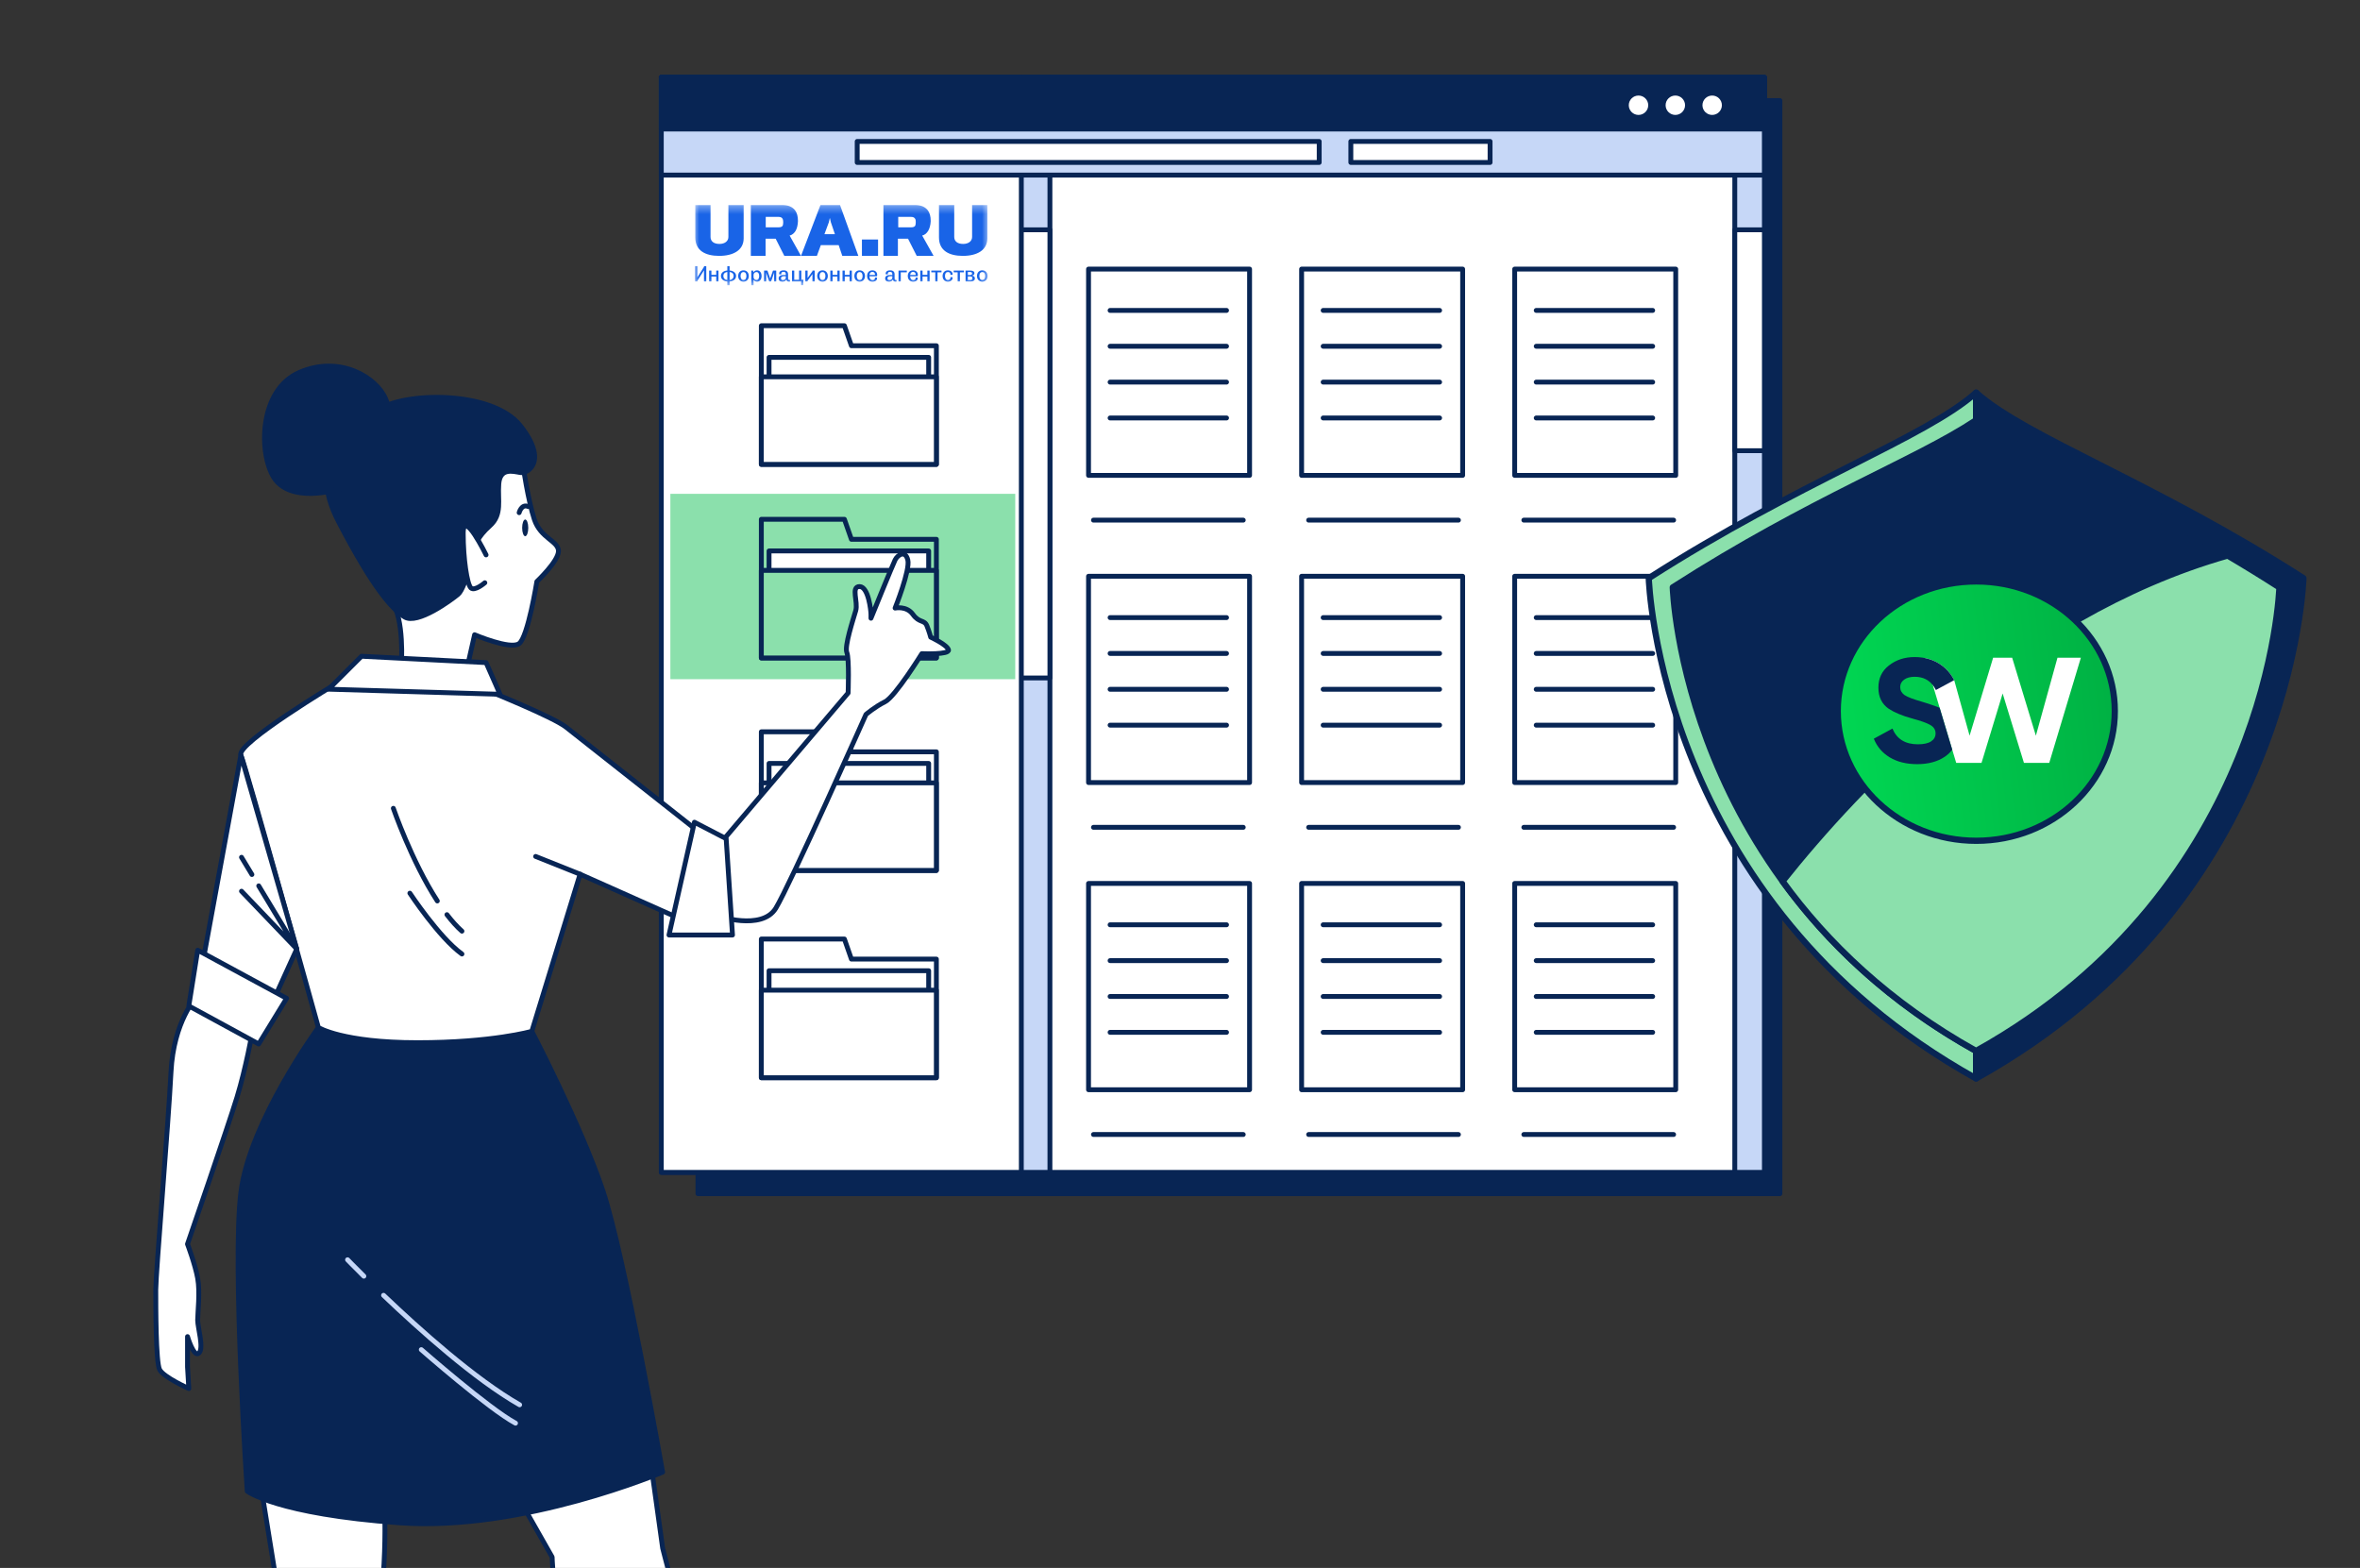
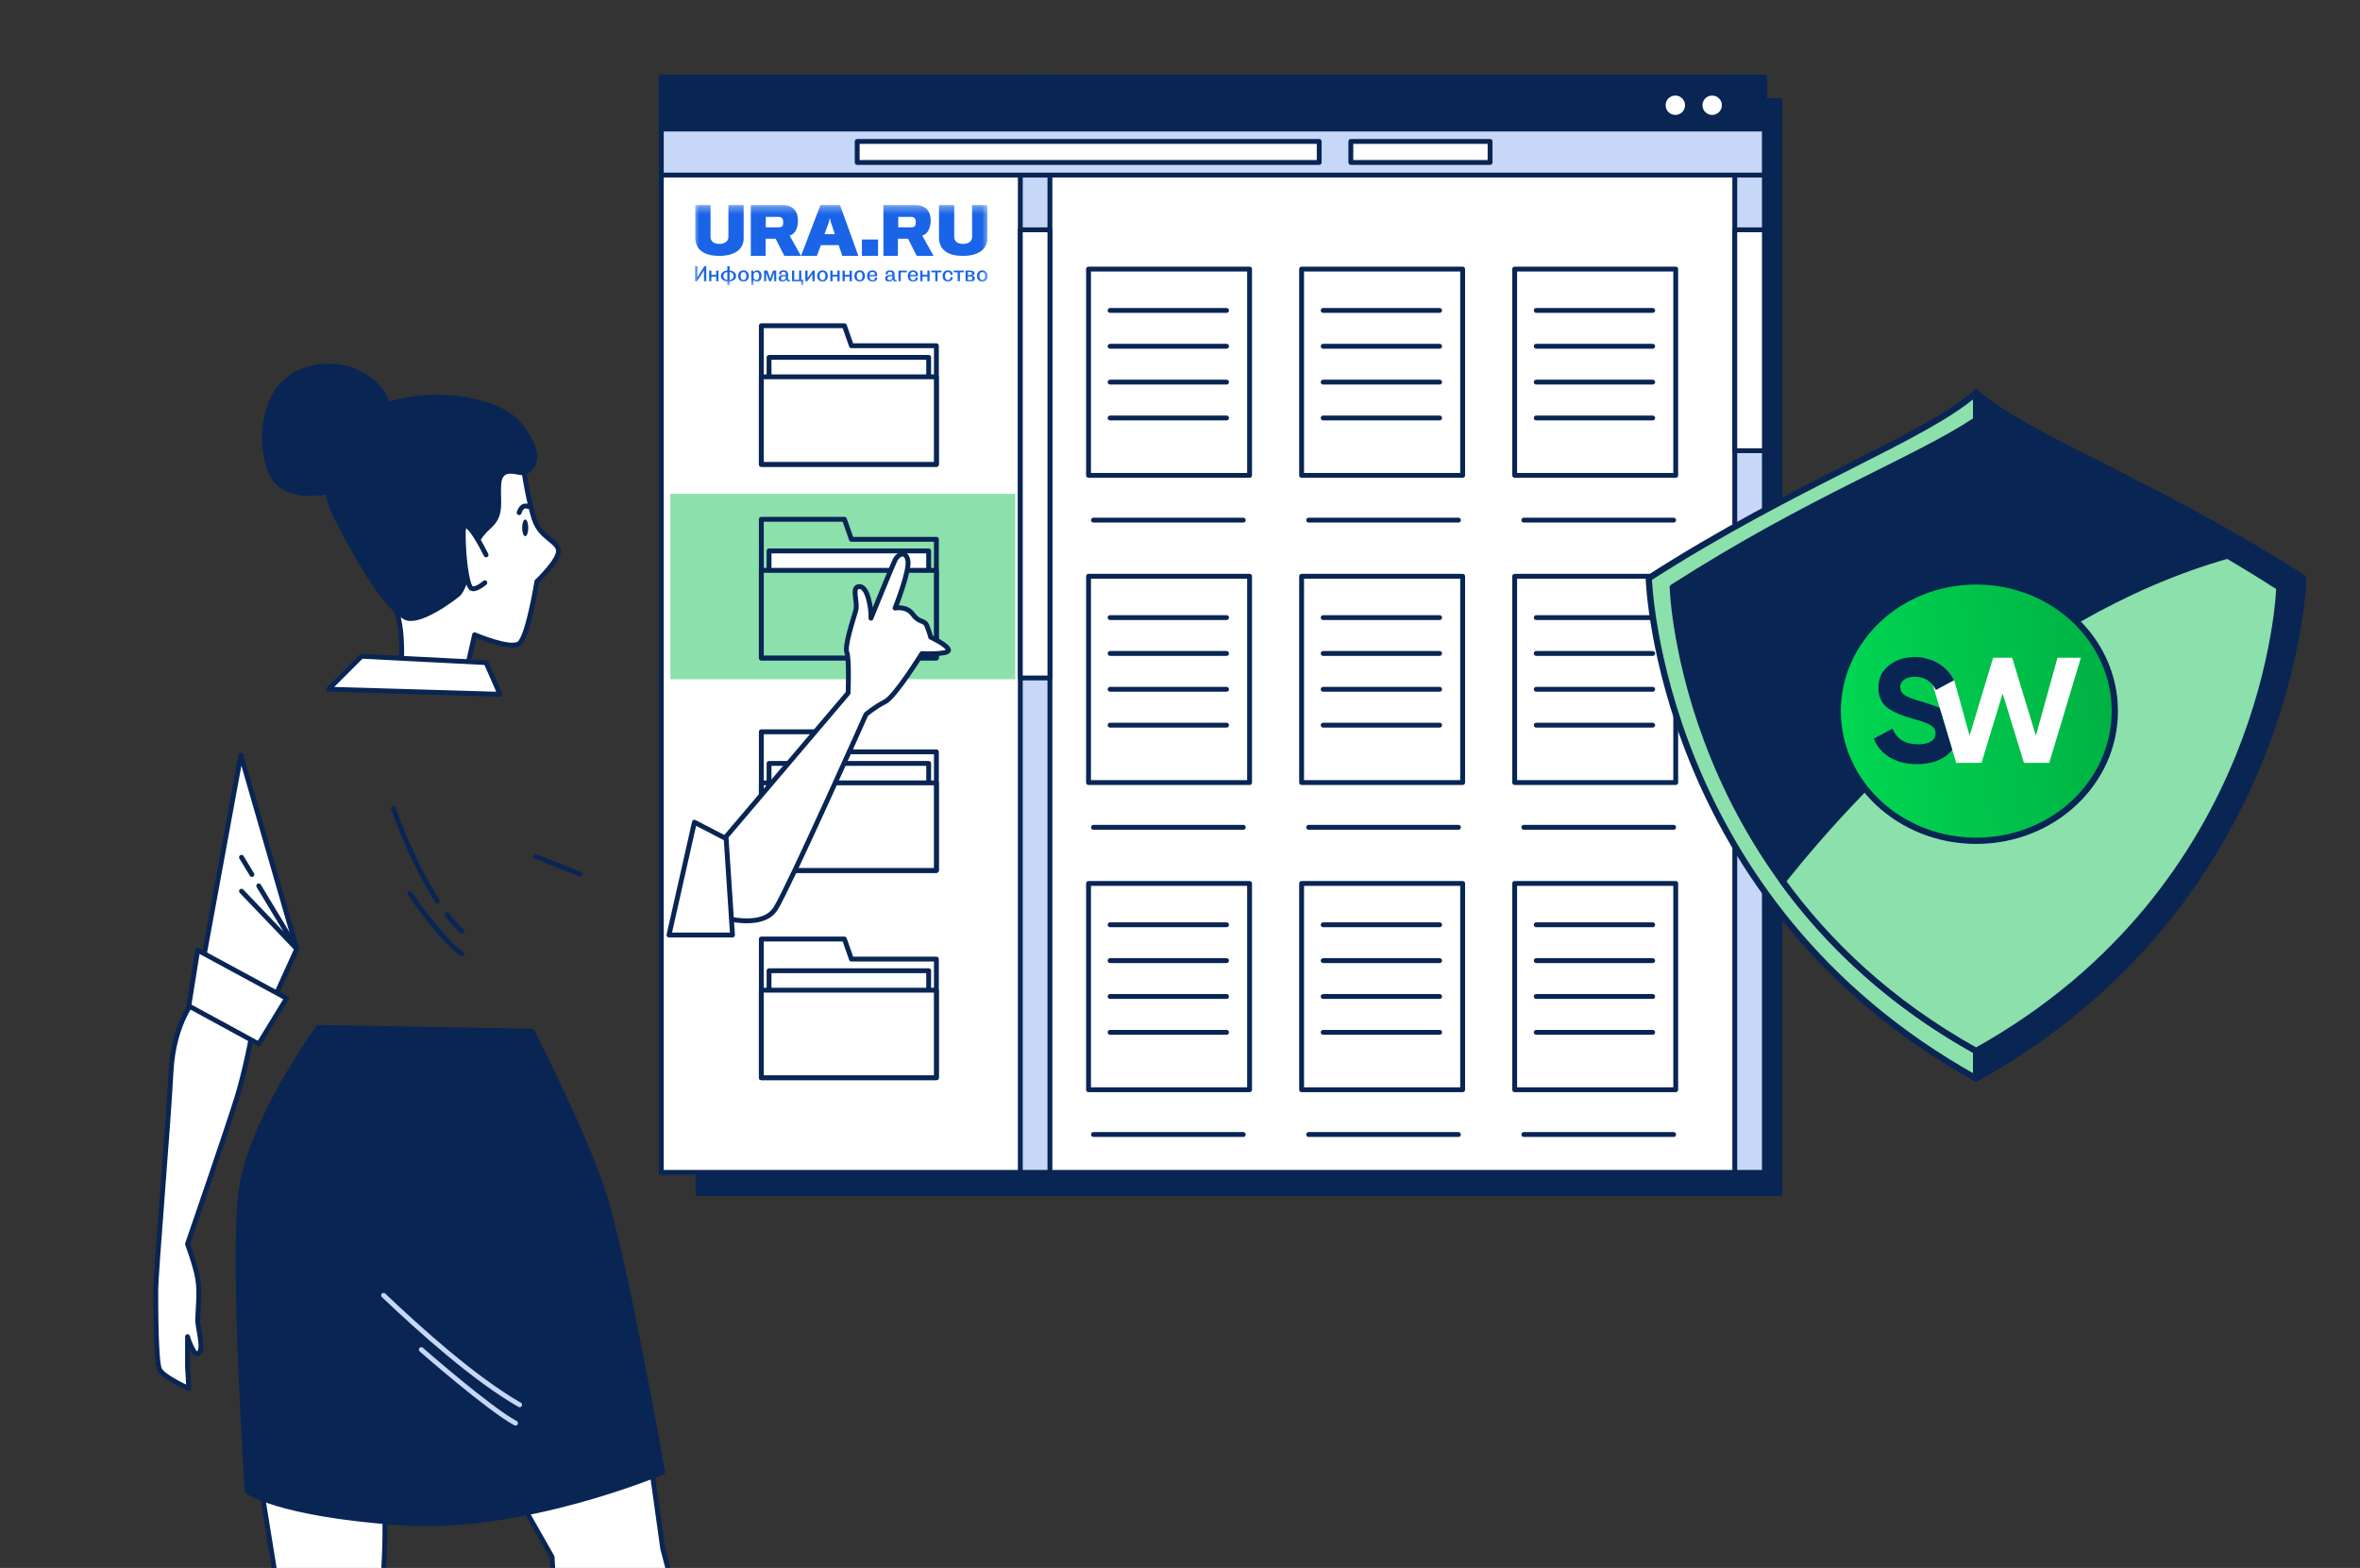
<svg xmlns="http://www.w3.org/2000/svg" width="292" height="194" viewBox="0 0 292 194" fill="none">
  <rect x="0" y="0" width="292" height="194" fill="#333333" stroke="none" />
  <path d="M220.224 12.442H86.358V147.689H220.224V12.442Z" fill="#082554" stroke="#082554" stroke-width="0.601" stroke-linecap="round" stroke-linejoin="round" />
  <path d="M218.303 9.568H81.822V145.055H218.303V9.568Z" fill="white" stroke="#082554" stroke-width="0.601" stroke-linecap="round" stroke-linejoin="round" />
  <path d="M218.308 9.568H214.643V145.055H218.308V9.568Z" fill="#C6D7F7" stroke="#082554" stroke-width="0.601" stroke-linecap="round" stroke-linejoin="round" />
  <path d="M218.308 28.431H214.643V55.765H218.308V28.431Z" fill="white" stroke="#082554" stroke-width="0.601" stroke-linecap="round" stroke-linejoin="round" />
  <path d="M129.906 9.568H126.242V145.055H129.906V9.568Z" fill="#C6D7F7" stroke="#082554" stroke-width="0.601" stroke-linecap="round" stroke-linejoin="round" />
  <path d="M129.906 28.431H126.242V83.88H129.906V28.431Z" fill="white" stroke="#082554" stroke-width="0.601" stroke-linecap="round" stroke-linejoin="round" />
-   <path d="M126.367 9.568H81.822V145.055H126.367V9.568Z" fill="white" stroke="#082554" stroke-width="0.601" stroke-linecap="round" stroke-linejoin="round" />
  <path d="M218.303 9.568H81.822V21.663H218.303V9.568Z" fill="#C6D7F7" stroke="#082554" stroke-width="0.601" stroke-linecap="round" stroke-linejoin="round" />
  <g clip-path="url(#clip0_3809_86904)">
    <mask id="mask0_3809_86904" style="mask-type:luminance" maskUnits="userSpaceOnUse" x="85" y="25" width="38" height="11">
      <path d="M122.385 25.358H85.806V35.32H122.385V25.358Z" fill="white" />
    </mask>
    <g mask="url(#mask0_3809_86904)">
      <path d="M88.979 31.659C87.292 31.659 86.026 31.023 86.026 29.381V25.358H87.914V29.319C87.914 29.853 88.316 30.181 89.019 30.181C89.682 30.181 90.124 29.832 90.124 29.319V25.358H92.012V29.524C91.992 30.961 90.727 31.659 88.979 31.659Z" fill="#1964E7" />
      <path d="M96.846 27.105C96.747 26.897 96.569 26.834 96.311 26.834H94.744V28.124H96.35C96.588 28.124 96.767 28.061 96.846 27.916C96.886 27.812 96.906 27.645 96.906 27.5C96.906 27.354 96.886 27.188 96.846 27.105ZM98.453 28.54C98.254 28.872 97.997 29.08 97.699 29.143L99.107 31.659H97.045L95.974 29.538H94.724V31.659H92.899V25.358H96.727C97.54 25.358 98.056 25.608 98.373 26.023C98.612 26.335 98.731 26.772 98.731 27.354C98.711 27.854 98.612 28.249 98.453 28.54Z" fill="#1964E7" />
      <path d="M102.553 27.5L102.675 26.959L102.796 27.479L103.303 28.977H102.006L102.553 27.5ZM101.519 25.358L99.107 31.659H101.073L101.56 30.328H103.769L104.215 31.659H106.202L103.932 25.358H101.519Z" fill="#1964E7" />
      <path d="M108.641 29.633H106.645V31.659H108.641V29.633Z" fill="#1964E7" />
      <path d="M113.246 27.105C113.146 26.897 112.967 26.834 112.708 26.834H111.137V28.124H112.748C112.987 28.124 113.166 28.061 113.246 27.916C113.285 27.812 113.305 27.645 113.305 27.5C113.305 27.354 113.305 27.188 113.246 27.105ZM114.857 28.54C114.658 28.872 114.4 29.08 114.101 29.143L115.514 31.659H113.425L112.35 29.538H111.096V31.659H109.306V25.358H113.146C113.962 25.358 114.479 25.608 114.797 26.023C115.036 26.335 115.156 26.772 115.156 27.354C115.136 27.854 115.017 28.249 114.857 28.54Z" fill="#1964E7" />
      <path d="M119.132 31.659C117.444 31.659 116.179 31.023 116.179 29.381V25.358H118.067V29.319C118.067 29.853 118.469 30.181 119.172 30.181C119.835 30.181 120.277 29.832 120.277 29.319V25.358H122.165V29.524C122.145 30.961 120.879 31.659 119.132 31.659Z" fill="#1964E7" />
      <path d="M86.025 32.934C86.007 32.934 85.996 32.945 85.996 32.97V34.79C85.996 34.814 86.007 34.825 86.025 34.825H86.253C86.271 34.825 86.282 34.814 86.282 34.79V34.744L87.102 33.445V34.79C87.102 34.814 87.112 34.825 87.131 34.825H87.358C87.379 34.825 87.387 34.814 87.387 34.79V32.97C87.387 32.945 87.379 32.934 87.358 32.934H87.131C87.112 32.934 87.102 32.945 87.102 32.97V33.021L86.282 34.314V32.97C86.282 32.945 86.271 32.934 86.253 32.934H86.025ZM87.773 33.475C87.752 33.475 87.741 33.485 87.741 33.51V34.79C87.741 34.814 87.752 34.825 87.773 34.825H87.99C88.008 34.825 88.022 34.814 88.022 34.79V34.215H88.617V34.79C88.617 34.814 88.63 34.825 88.648 34.825H88.865C88.886 34.825 88.897 34.814 88.897 34.79V33.51C88.897 33.485 88.886 33.475 88.865 33.475H88.648C88.63 33.475 88.617 33.485 88.617 33.51V34.001H88.022V33.51C88.022 33.485 88.008 33.475 87.99 33.475H87.773ZM90.023 32.934C90.002 32.934 89.992 32.945 89.992 32.97V33.464C89.542 33.499 89.201 33.739 89.201 34.144C89.201 34.552 89.54 34.795 89.992 34.83V35.359C89.992 35.384 90.002 35.395 90.023 35.395H90.243C90.264 35.395 90.272 35.384 90.272 35.359V34.83C90.727 34.795 91.073 34.549 91.073 34.144C91.073 33.739 90.724 33.499 90.272 33.464V32.97C90.272 32.945 90.264 32.934 90.243 32.934H90.023ZM89.503 34.142C89.503 33.842 89.709 33.677 89.992 33.65V34.644C89.709 34.617 89.503 34.447 89.503 34.142ZM90.769 34.142C90.769 34.447 90.555 34.617 90.272 34.644V33.653C90.555 33.674 90.769 33.842 90.769 34.142ZM91.99 33.656C92.212 33.656 92.352 33.834 92.352 34.15C92.352 34.477 92.212 34.644 91.99 34.644C91.775 34.644 91.627 34.466 91.627 34.15C91.627 33.834 91.77 33.656 91.99 33.656ZM91.99 33.447C91.595 33.447 91.334 33.728 91.334 34.15C91.334 34.563 91.601 34.852 91.99 34.852C92.383 34.852 92.648 34.568 92.648 34.15C92.648 33.734 92.383 33.447 91.99 33.447ZM93.596 33.658C93.823 33.658 93.934 33.869 93.934 34.15C93.934 34.431 93.826 34.641 93.596 34.641C93.376 34.641 93.236 34.476 93.236 34.282V34.02C93.236 33.826 93.371 33.658 93.596 33.658ZM92.987 33.475C92.966 33.475 92.956 33.485 92.956 33.512V35.359C92.956 35.384 92.966 35.395 92.987 35.395H93.204C93.223 35.395 93.236 35.384 93.236 35.359V34.666C93.236 34.652 93.241 34.641 93.249 34.641C93.255 34.641 93.265 34.647 93.273 34.657C93.347 34.755 93.487 34.852 93.68 34.852C94.037 34.852 94.228 34.536 94.228 34.15C94.228 33.766 94.035 33.447 93.675 33.447C93.463 33.447 93.323 33.547 93.244 33.661C93.236 33.669 93.228 33.68 93.22 33.68C93.212 33.68 93.21 33.669 93.204 33.656L93.183 33.507C93.178 33.485 93.17 33.475 93.144 33.475H92.987ZM94.567 33.475C94.549 33.475 94.538 33.488 94.538 33.51V34.792C94.538 34.814 94.549 34.825 94.567 34.825H94.771C94.787 34.825 94.795 34.814 94.795 34.792V33.847C94.795 33.799 94.795 33.731 94.803 33.731C94.811 33.731 94.818 33.793 94.834 33.842L95.165 34.795C95.17 34.817 95.186 34.825 95.202 34.825H95.376C95.395 34.825 95.408 34.814 95.416 34.795L95.744 33.842C95.76 33.793 95.768 33.731 95.778 33.731C95.786 33.731 95.784 33.799 95.784 33.847V34.792C95.784 34.814 95.791 34.825 95.81 34.825H96.011C96.029 34.825 96.043 34.814 96.043 34.792V33.51C96.043 33.488 96.029 33.475 96.011 33.475H95.667C95.651 33.475 95.635 33.485 95.63 33.507L95.326 34.379C95.313 34.417 95.305 34.495 95.297 34.495C95.287 34.495 95.276 34.417 95.265 34.379L94.964 33.507C94.959 33.485 94.945 33.475 94.927 33.475H94.567ZM96.955 33.447C96.569 33.447 96.402 33.637 96.402 33.839C96.402 33.915 96.418 33.944 96.447 33.944H96.645C96.661 33.944 96.669 33.934 96.669 33.92C96.669 33.909 96.667 33.888 96.667 33.844C96.667 33.726 96.743 33.634 96.947 33.634C97.143 33.634 97.227 33.718 97.227 33.944V34.031C97.156 34.023 97.076 34.02 97.002 34.02C96.569 34.02 96.339 34.166 96.339 34.455C96.339 34.695 96.497 34.852 96.796 34.852C97.026 34.852 97.19 34.763 97.277 34.611C97.285 34.601 97.291 34.587 97.299 34.587C97.306 34.587 97.309 34.598 97.312 34.611C97.322 34.76 97.436 34.849 97.637 34.849C97.727 34.849 97.748 34.828 97.748 34.8V34.668C97.748 34.649 97.743 34.644 97.724 34.644C97.576 34.644 97.507 34.611 97.507 34.45V33.95C97.507 33.62 97.328 33.447 96.955 33.447ZM96.873 34.655C96.706 34.655 96.627 34.571 96.627 34.431C96.627 34.255 96.762 34.171 97.039 34.171C97.103 34.171 97.172 34.177 97.227 34.179V34.355C97.227 34.56 97.029 34.655 96.873 34.655ZM98.024 33.475C98.003 33.475 97.992 33.485 97.992 33.51V34.79C97.992 34.814 98.003 34.825 98.024 34.825H99.124V35.262C99.124 35.287 99.134 35.297 99.153 35.297H99.343C99.359 35.297 99.372 35.287 99.372 35.262L99.407 34.647C99.407 34.622 99.399 34.611 99.38 34.611H99.145V33.507C99.145 33.485 99.134 33.475 99.116 33.475H98.899C98.878 33.475 98.867 33.485 98.867 33.51V34.609H98.272V33.51C98.272 33.485 98.259 33.475 98.241 33.475H98.024ZM99.673 33.475C99.652 33.475 99.641 33.485 99.641 33.51V34.79C99.641 34.814 99.652 34.825 99.673 34.825H99.89C99.909 34.825 99.922 34.814 99.922 34.79V34.736L100.522 33.907V34.79C100.522 34.814 100.535 34.825 100.554 34.825H100.773C100.792 34.825 100.805 34.814 100.805 34.79V33.51C100.805 33.485 100.792 33.475 100.773 33.475H100.554C100.535 33.475 100.522 33.485 100.522 33.51V33.558L99.922 34.398V33.51C99.922 33.485 99.909 33.475 99.89 33.475H99.673ZM101.768 33.656C101.99 33.656 102.13 33.834 102.13 34.15C102.13 34.477 101.99 34.644 101.768 34.644C101.553 34.644 101.405 34.466 101.405 34.15C101.405 33.834 101.548 33.656 101.768 33.656ZM101.768 33.447C101.374 33.447 101.112 33.728 101.112 34.15C101.112 34.563 101.379 34.852 101.768 34.852C102.162 34.852 102.426 34.568 102.426 34.15C102.426 33.734 102.162 33.447 101.768 33.447ZM102.766 33.475C102.745 33.475 102.734 33.485 102.734 33.51V34.79C102.734 34.814 102.745 34.825 102.766 34.825H102.983C103.001 34.825 103.014 34.814 103.014 34.79V34.215H103.609V34.79C103.609 34.814 103.622 34.825 103.641 34.825H103.858C103.879 34.825 103.889 34.814 103.889 34.79V33.51C103.889 33.485 103.879 33.475 103.858 33.475H103.641C103.622 33.475 103.609 33.485 103.609 33.51V34.001H103.014V33.51C103.014 33.485 103.001 33.475 102.983 33.475H102.766ZM104.276 33.475C104.255 33.475 104.244 33.485 104.244 33.51V34.79C104.244 34.814 104.255 34.825 104.276 34.825H104.493C104.511 34.825 104.524 34.814 104.524 34.79V34.215H105.119V34.79C105.119 34.814 105.132 34.825 105.151 34.825H105.368C105.389 34.825 105.4 34.814 105.4 34.79V33.51C105.4 33.485 105.389 33.475 105.368 33.475H105.151C105.132 33.475 105.119 33.485 105.119 33.51V34.001H104.524V33.51C104.524 33.485 104.511 33.475 104.493 33.475H104.276ZM106.365 33.656C106.587 33.656 106.727 33.834 106.727 34.15C106.727 34.477 106.587 34.644 106.365 34.644C106.151 34.644 106.003 34.466 106.003 34.15C106.003 33.834 106.145 33.656 106.365 33.656ZM106.365 33.447C105.971 33.447 105.709 33.728 105.709 34.15C105.709 34.563 105.976 34.852 106.365 34.852C106.759 34.852 107.023 34.568 107.023 34.15C107.023 33.734 106.759 33.447 106.365 33.447ZM107.934 33.447C107.572 33.447 107.286 33.699 107.286 34.15C107.286 34.601 107.58 34.852 107.934 34.852C108.347 34.852 108.518 34.639 108.518 34.433C108.518 34.36 108.503 34.341 108.471 34.341H108.275C108.257 34.341 108.251 34.352 108.251 34.363C108.251 34.374 108.254 34.39 108.254 34.422C108.254 34.555 108.154 34.66 107.947 34.66C107.738 34.66 107.585 34.493 107.574 34.182H108.479C108.513 34.182 108.532 34.12 108.532 34.007C108.532 33.682 108.307 33.447 107.934 33.447ZM107.945 33.637C108.127 33.637 108.259 33.769 108.259 33.944C108.259 33.988 108.254 34.023 108.241 34.023H107.58C107.611 33.755 107.741 33.637 107.945 33.637ZM110.135 33.447C109.748 33.447 109.582 33.637 109.582 33.839C109.582 33.915 109.598 33.944 109.627 33.944H109.825C109.841 33.944 109.849 33.934 109.849 33.92C109.849 33.909 109.846 33.888 109.846 33.844C109.846 33.726 109.923 33.634 110.127 33.634C110.322 33.634 110.407 33.718 110.407 33.944V34.031C110.336 34.023 110.256 34.02 110.182 34.02C109.748 34.02 109.518 34.166 109.518 34.455C109.518 34.695 109.677 34.852 109.976 34.852C110.206 34.852 110.37 34.763 110.457 34.611C110.465 34.601 110.47 34.587 110.478 34.587C110.486 34.587 110.489 34.598 110.491 34.611C110.502 34.76 110.616 34.849 110.817 34.849C110.907 34.849 110.928 34.828 110.928 34.8V34.668C110.928 34.649 110.923 34.644 110.904 34.644C110.756 34.644 110.687 34.611 110.687 34.45V33.95C110.687 33.62 110.507 33.447 110.135 33.447ZM110.053 34.655C109.886 34.655 109.807 34.571 109.807 34.431C109.807 34.255 109.942 34.171 110.219 34.171C110.283 34.171 110.352 34.177 110.407 34.179V34.355C110.407 34.56 110.209 34.655 110.053 34.655ZM111.201 33.475C111.182 33.475 111.172 33.485 111.172 33.507V34.792C111.172 34.814 111.185 34.825 111.201 34.825H111.42C111.439 34.825 111.452 34.814 111.452 34.79V33.691H112.171C112.19 33.691 112.2 33.68 112.2 33.661V33.507C112.2 33.485 112.19 33.475 112.171 33.475H111.201ZM112.967 33.447C112.605 33.447 112.319 33.699 112.319 34.15C112.319 34.601 112.613 34.852 112.967 34.852C113.379 34.852 113.552 34.639 113.552 34.433C113.552 34.36 113.536 34.341 113.504 34.341H113.308C113.29 34.341 113.284 34.352 113.284 34.363C113.284 34.374 113.287 34.39 113.287 34.422C113.287 34.555 113.187 34.66 112.98 34.66C112.771 34.66 112.618 34.493 112.608 34.182H113.512C113.546 34.182 113.565 34.12 113.565 34.007C113.565 33.682 113.34 33.447 112.967 33.447ZM112.978 33.637C113.16 33.637 113.292 33.769 113.292 33.944C113.292 33.988 113.287 34.023 113.274 34.023H112.613C112.645 33.755 112.774 33.637 112.978 33.637ZM113.898 33.475C113.877 33.475 113.867 33.485 113.867 33.51V34.79C113.867 34.814 113.877 34.825 113.898 34.825H114.115C114.134 34.825 114.147 34.814 114.147 34.79V34.215H114.742V34.79C114.742 34.814 114.755 34.825 114.774 34.825H114.99C115.011 34.825 115.022 34.814 115.022 34.79V33.51C115.022 33.485 115.011 33.475 114.99 33.475H114.774C114.755 33.475 114.742 33.485 114.742 33.51V34.001H114.147V33.51C114.147 33.485 114.134 33.475 114.115 33.475H113.898ZM115.257 33.475C115.239 33.475 115.228 33.485 115.228 33.507V33.661C115.228 33.68 115.239 33.691 115.257 33.691H115.72V34.79C115.72 34.814 115.733 34.825 115.752 34.825H115.972C115.987 34.825 116.001 34.814 116.001 34.792V33.691H116.466C116.484 33.691 116.495 33.68 116.495 33.661V33.507C116.495 33.485 116.482 33.475 116.464 33.475H115.257ZM117.273 33.447C116.913 33.447 116.627 33.704 116.627 34.15C116.627 34.56 116.881 34.852 117.273 34.852C117.65 34.852 117.862 34.614 117.862 34.393C117.862 34.317 117.846 34.29 117.804 34.29H117.611C117.595 34.29 117.59 34.298 117.59 34.312C117.59 34.322 117.592 34.341 117.592 34.387C117.592 34.531 117.481 34.644 117.283 34.644C117.064 34.644 116.921 34.45 116.921 34.15C116.921 33.815 117.058 33.656 117.283 33.656C117.487 33.656 117.592 33.769 117.592 33.909C117.592 33.955 117.59 33.971 117.59 33.985C117.59 33.996 117.595 34.007 117.611 34.007H117.804C117.846 34.007 117.862 33.977 117.862 33.907C117.862 33.696 117.674 33.447 117.273 33.447ZM118.027 33.475C118.008 33.475 117.998 33.485 117.998 33.507V33.661C117.998 33.68 118.008 33.691 118.027 33.691H118.49V34.79C118.49 34.814 118.503 34.825 118.522 34.825H118.741C118.757 34.825 118.77 34.814 118.77 34.792V33.691H119.236C119.254 33.691 119.265 33.68 119.265 33.661V33.507C119.265 33.485 119.252 33.475 119.233 33.475H118.027ZM119.748 33.653H120.002C120.192 33.653 120.274 33.707 120.274 33.828C120.274 33.961 120.187 34.028 120.012 34.028H119.748V33.653ZM119.748 34.198H120.018C120.221 34.198 120.319 34.277 120.319 34.431C120.319 34.574 120.234 34.649 120.06 34.649H119.748V34.198ZM119.494 33.475C119.481 33.475 119.468 33.485 119.468 33.504V34.792C119.468 34.811 119.481 34.825 119.494 34.825H120.158C120.438 34.825 120.62 34.684 120.62 34.45C120.62 34.244 120.494 34.139 120.29 34.117C120.277 34.115 120.272 34.112 120.272 34.104C120.272 34.098 120.277 34.093 120.287 34.093C120.475 34.063 120.565 33.955 120.565 33.804C120.565 33.585 120.38 33.475 120.063 33.475H119.494ZM121.537 33.656C121.759 33.656 121.899 33.834 121.899 34.15C121.899 34.477 121.759 34.644 121.537 34.644C121.323 34.644 121.175 34.466 121.175 34.15C121.175 33.834 121.317 33.656 121.537 33.656ZM121.537 33.447C121.143 33.447 120.881 33.728 120.881 34.15C120.881 34.563 121.148 34.852 121.537 34.852C121.931 34.852 122.195 34.568 122.195 34.15C122.195 33.734 121.931 33.447 121.537 33.447Z" fill="#1964E7" />
    </g>
  </g>
  <path d="M125.615 61.1H82.944V84.035H125.615V61.1Z" fill="#8BE0AC" />
  <path d="M218.303 9.568H81.822V15.967H218.303V9.568Z" fill="#082554" stroke="#082554" stroke-width="0.601" stroke-linecap="round" stroke-linejoin="round" />
-   <path d="M204.234 13.02C204.234 12.192 203.56 11.521 202.73 11.521C201.9 11.521 201.227 12.192 201.227 13.02C201.227 13.848 201.9 14.52 202.73 14.52C203.56 14.52 204.234 13.848 204.234 13.02Z" fill="white" stroke="#082554" stroke-width="0.601" stroke-linecap="round" stroke-linejoin="round" />
  <path d="M208.791 13.02C208.791 12.192 208.118 11.521 207.288 11.521C206.458 11.521 205.784 12.192 205.784 13.02C205.784 13.848 206.458 14.52 207.288 14.52C208.118 14.52 208.791 13.848 208.791 13.02Z" fill="white" stroke="#082554" stroke-width="0.601" stroke-linecap="round" stroke-linejoin="round" />
  <path d="M213.348 13.02C213.348 12.192 212.675 11.521 211.845 11.521C211.015 11.521 210.342 12.192 210.342 13.02C210.342 13.848 211.015 14.52 211.845 14.52C212.675 14.52 213.348 13.848 213.348 13.02Z" fill="white" stroke="#082554" stroke-width="0.601" stroke-linecap="round" stroke-linejoin="round" />
  <path d="M105.345 42.779L104.478 40.301H94.199V42.779V54.978V57.456H115.858V42.779H105.345Z" fill="white" stroke="#082554" stroke-width="0.601" stroke-linecap="round" stroke-linejoin="round" />
  <path d="M114.903 44.216H95.154V55.051H114.903V44.216Z" fill="white" stroke="#082554" stroke-width="0.601" stroke-linecap="round" stroke-linejoin="round" />
  <path d="M115.853 46.621H94.199V57.456H115.853V46.621Z" fill="white" stroke="#082554" stroke-width="0.601" stroke-linecap="round" stroke-linejoin="round" />
  <path d="M105.345 93.026L104.478 90.543H94.199V93.026V105.22V107.698H115.858V93.026H105.345Z" fill="white" stroke="#082554" stroke-width="0.601" stroke-linecap="round" stroke-linejoin="round" />
  <path d="M114.903 94.458H95.154V105.293H114.903V94.458Z" fill="white" stroke="#082554" stroke-width="0.601" stroke-linecap="round" stroke-linejoin="round" />
  <path d="M115.853 96.864H94.199V107.698H115.853V96.864Z" fill="white" stroke="#082554" stroke-width="0.601" stroke-linecap="round" stroke-linejoin="round" />
  <path d="M105.345 118.668L104.478 116.184H94.199V118.668V130.861V133.339H115.858V118.668H105.345Z" fill="white" stroke="#082554" stroke-width="0.601" stroke-linecap="round" stroke-linejoin="round" />
  <path d="M114.903 120.105H95.154V130.939H114.903V120.105Z" fill="white" stroke="#082554" stroke-width="0.601" stroke-linecap="round" stroke-linejoin="round" />
  <path d="M115.853 122.51H94.199V133.345H115.853V122.51Z" fill="white" stroke="#082554" stroke-width="0.601" stroke-linecap="round" stroke-linejoin="round" />
  <path d="M105.345 66.729L104.478 64.25H94.199V66.729V78.927V81.406H115.858V66.729H105.345Z" fill="#8BE0AC" stroke="#082554" stroke-width="0.601" stroke-linecap="round" stroke-linejoin="round" />
  <path d="M114.903 68.165H95.154V79H114.903V68.165Z" fill="white" stroke="#082554" stroke-width="0.601" stroke-linecap="round" stroke-linejoin="round" />
  <path d="M115.853 70.571H94.199V81.405H115.853V70.571Z" fill="#8BE0AC" stroke="#082554" stroke-width="0.601" stroke-linecap="round" stroke-linejoin="round" />
  <path d="M154.609 33.294H134.683V58.816H154.609V33.294Z" fill="white" stroke="#082554" stroke-width="0.601" stroke-linecap="round" stroke-linejoin="round" />
  <path d="M137.351 38.407H151.759" stroke="#082554" stroke-width="0.601" stroke-linecap="round" stroke-linejoin="round" />
  <path d="M137.351 42.843H151.759" stroke="#082554" stroke-width="0.601" stroke-linecap="round" stroke-linejoin="round" />
  <path d="M137.351 47.279H151.759" stroke="#082554" stroke-width="0.601" stroke-linecap="round" stroke-linejoin="round" />
  <path d="M137.351 51.715H151.759" stroke="#082554" stroke-width="0.601" stroke-linecap="round" stroke-linejoin="round" />
  <path d="M180.972 33.294H161.046V58.816H180.972V33.294Z" fill="white" stroke="#082554" stroke-width="0.601" stroke-linecap="round" stroke-linejoin="round" />
  <path d="M163.714 38.407H178.122" stroke="#082554" stroke-width="0.601" stroke-linecap="round" stroke-linejoin="round" />
  <path d="M163.714 42.843H178.122" stroke="#082554" stroke-width="0.601" stroke-linecap="round" stroke-linejoin="round" />
  <path d="M163.714 47.279H178.122" stroke="#082554" stroke-width="0.601" stroke-linecap="round" stroke-linejoin="round" />
  <path d="M163.714 51.715H178.122" stroke="#082554" stroke-width="0.601" stroke-linecap="round" stroke-linejoin="round" />
  <path d="M207.335 33.294H187.409V58.816H207.335V33.294Z" fill="white" stroke="#082554" stroke-width="0.601" stroke-linecap="round" stroke-linejoin="round" />
  <path d="M190.076 38.407H204.484" stroke="#082554" stroke-width="0.601" stroke-linecap="round" stroke-linejoin="round" />
  <path d="M190.076 42.843H204.484" stroke="#082554" stroke-width="0.601" stroke-linecap="round" stroke-linejoin="round" />
  <path d="M190.076 47.279H204.484" stroke="#082554" stroke-width="0.601" stroke-linecap="round" stroke-linejoin="round" />
  <path d="M190.076 51.715H204.484" stroke="#082554" stroke-width="0.601" stroke-linecap="round" stroke-linejoin="round" />
  <path d="M135.294 64.356H153.826" stroke="#082554" stroke-width="0.601" stroke-linecap="round" stroke-linejoin="round" />
  <path d="M161.918 64.356H180.45" stroke="#082554" stroke-width="0.601" stroke-linecap="round" stroke-linejoin="round" />
  <path d="M188.542 64.356H207.074" stroke="#082554" stroke-width="0.601" stroke-linecap="round" stroke-linejoin="round" />
  <path d="M154.609 71.3H134.683V96.823H154.609V71.3Z" fill="white" stroke="#082554" stroke-width="0.601" stroke-linecap="round" stroke-linejoin="round" />
  <path d="M137.351 76.414H151.759" stroke="#082554" stroke-width="0.601" stroke-linecap="round" stroke-linejoin="round" />
  <path d="M137.351 80.849H151.759" stroke="#082554" stroke-width="0.601" stroke-linecap="round" stroke-linejoin="round" />
  <path d="M137.351 85.285H151.759" stroke="#082554" stroke-width="0.601" stroke-linecap="round" stroke-linejoin="round" />
  <path d="M137.351 89.721H151.759" stroke="#082554" stroke-width="0.601" stroke-linecap="round" stroke-linejoin="round" />
  <path d="M180.972 71.301H161.046V96.823H180.972V71.301Z" fill="white" stroke="#082554" stroke-width="0.601" stroke-linecap="round" stroke-linejoin="round" />
  <path d="M163.714 76.414H178.122" stroke="#082554" stroke-width="0.601" stroke-linecap="round" stroke-linejoin="round" />
  <path d="M163.714 80.85H178.122" stroke="#082554" stroke-width="0.601" stroke-linecap="round" stroke-linejoin="round" />
  <path d="M163.714 85.285H178.122" stroke="#082554" stroke-width="0.601" stroke-linecap="round" stroke-linejoin="round" />
  <path d="M163.714 89.721H178.122" stroke="#082554" stroke-width="0.601" stroke-linecap="round" stroke-linejoin="round" />
  <path d="M207.335 71.301H187.409V96.823H207.335V71.301Z" fill="white" stroke="#082554" stroke-width="0.601" stroke-linecap="round" stroke-linejoin="round" />
  <path d="M190.076 76.414H204.484" stroke="#082554" stroke-width="0.601" stroke-linecap="round" stroke-linejoin="round" />
  <path d="M190.076 80.85H204.484" stroke="#082554" stroke-width="0.601" stroke-linecap="round" stroke-linejoin="round" />
  <path d="M190.076 85.285H204.484" stroke="#082554" stroke-width="0.601" stroke-linecap="round" stroke-linejoin="round" />
  <path d="M190.076 89.721H204.484" stroke="#082554" stroke-width="0.601" stroke-linecap="round" stroke-linejoin="round" />
  <path d="M135.294 102.362H153.826" stroke="#082554" stroke-width="0.601" stroke-linecap="round" stroke-linejoin="round" />
  <path d="M161.918 102.362H180.45" stroke="#082554" stroke-width="0.601" stroke-linecap="round" stroke-linejoin="round" />
  <path d="M188.542 102.362H207.074" stroke="#082554" stroke-width="0.601" stroke-linecap="round" stroke-linejoin="round" />
  <path d="M154.609 109.308H134.683V134.83H154.609V109.308Z" fill="white" stroke="#082554" stroke-width="0.601" stroke-linecap="round" stroke-linejoin="round" />
  <path d="M137.351 114.42H151.759" stroke="#082554" stroke-width="0.601" stroke-linecap="round" stroke-linejoin="round" />
  <path d="M137.351 118.856H151.759" stroke="#082554" stroke-width="0.601" stroke-linecap="round" stroke-linejoin="round" />
  <path d="M137.351 123.292H151.759" stroke="#082554" stroke-width="0.601" stroke-linecap="round" stroke-linejoin="round" />
  <path d="M137.351 127.728H151.759" stroke="#082554" stroke-width="0.601" stroke-linecap="round" stroke-linejoin="round" />
  <path d="M180.972 109.307H161.046V134.829H180.972V109.307Z" fill="white" stroke="#082554" stroke-width="0.601" stroke-linecap="round" stroke-linejoin="round" />
  <path d="M163.714 114.42H178.122" stroke="#082554" stroke-width="0.601" stroke-linecap="round" stroke-linejoin="round" />
  <path d="M163.714 118.856H178.122" stroke="#082554" stroke-width="0.601" stroke-linecap="round" stroke-linejoin="round" />
  <path d="M163.714 123.292H178.122" stroke="#082554" stroke-width="0.601" stroke-linecap="round" stroke-linejoin="round" />
  <path d="M163.714 127.728H178.122" stroke="#082554" stroke-width="0.601" stroke-linecap="round" stroke-linejoin="round" />
  <path d="M207.335 109.307H187.409V134.829H207.335V109.307Z" fill="white" stroke="#082554" stroke-width="0.601" stroke-linecap="round" stroke-linejoin="round" />
  <path d="M190.076 114.42H204.484" stroke="#082554" stroke-width="0.601" stroke-linecap="round" stroke-linejoin="round" />
  <path d="M190.076 118.856H204.484" stroke="#082554" stroke-width="0.601" stroke-linecap="round" stroke-linejoin="round" />
  <path d="M190.076 123.292H204.484" stroke="#082554" stroke-width="0.601" stroke-linecap="round" stroke-linejoin="round" />
  <path d="M190.076 127.728H204.484" stroke="#082554" stroke-width="0.601" stroke-linecap="round" stroke-linejoin="round" />
  <path d="M135.294 140.369H153.826" stroke="#082554" stroke-width="0.601" stroke-linecap="round" stroke-linejoin="round" />
  <path d="M161.918 140.369H180.45" stroke="#082554" stroke-width="0.601" stroke-linecap="round" stroke-linejoin="round" />
  <path d="M188.542 140.369H207.074" stroke="#082554" stroke-width="0.601" stroke-linecap="round" stroke-linejoin="round" />
  <path d="M163.223 17.498H106.06V20.101H163.223V17.498Z" fill="white" stroke="#082554" stroke-width="0.601" stroke-linecap="round" stroke-linejoin="round" />
  <path d="M184.365 17.498H167.138V20.101H184.365V17.498Z" fill="white" stroke="#082554" stroke-width="0.601" stroke-linecap="round" stroke-linejoin="round" />
  <path d="M89.218 104.239L104.937 85.743C104.937 85.743 105.096 81.508 104.778 80.726C104.465 79.945 105.561 76.65 105.879 75.552C106.191 74.453 105.249 72.574 106.35 72.574C107.451 72.574 107.764 75.552 107.764 76.022V76.492C107.764 76.492 110.437 69.907 110.75 69.279C111.062 68.65 112.01 68.022 112.322 69.279C112.634 70.535 110.75 75.235 110.75 75.235C110.75 75.235 112.163 74.923 112.952 76.016C113.736 77.115 114.366 76.645 114.684 77.426C114.996 78.207 115.155 78.836 115.155 78.836C115.155 78.836 117.198 79.776 117.357 80.404C117.516 81.032 114.059 80.874 114.059 80.874C114.059 80.874 110.761 86.202 109.501 86.83C108.24 87.458 107.145 88.398 107.145 88.398C107.145 88.398 97.715 109.561 95.984 112.381C94.253 115.201 88.752 113.321 88.752 113.321L89.223 104.228L89.218 104.239Z" fill="white" stroke="#082554" stroke-width="0.601" stroke-linecap="round" stroke-linejoin="round" />
  <path d="M32.007 182.149L34.209 195.788C34.209 195.788 28.55 208.64 30.122 215.224C31.695 221.809 36.883 242.813 36.883 242.813C36.883 242.813 36.1 251.278 36.571 252.064C37.042 252.846 40.658 252.693 41.6 252.376C42.543 252.064 43.803 251.436 43.803 248.928C43.803 246.42 42.389 242.343 42.389 240.622C42.389 238.901 42.231 220.399 45.217 208.798C48.203 197.197 47.572 187.007 47.572 186.225C47.572 185.444 32.012 182.149 32.012 182.149H32.007Z" fill="white" stroke="#082554" stroke-width="0.601" stroke-linecap="round" stroke-linejoin="round" />
  <path d="M63.598 184.345L68.316 192.651C68.316 192.651 68.628 203.94 72.562 213.027C76.49 222.12 87.02 241.245 87.179 241.873C87.338 242.502 87.179 245.01 87.179 247.36C87.179 249.709 87.492 251.906 88.434 252.064C89.376 252.223 92.521 253.004 96.45 253.633C100.378 254.261 101.792 253.321 102.109 252.534C102.422 251.753 98.811 249.245 97.08 247.207C95.348 245.168 92.68 241.72 91.579 238.114C90.478 234.508 87.492 210.525 85.919 205.667C84.347 200.809 81.991 191.558 81.991 191.558L80.418 180.269L63.598 184.345Z" fill="white" stroke="#082554" stroke-width="0.601" stroke-linecap="round" stroke-linejoin="round" />
  <path d="M39.392 127.129C39.392 127.129 30.906 138.73 29.804 147.505C28.703 156.287 30.588 184.499 30.588 184.499C30.588 184.499 34.204 187.318 49.452 188.417C64.699 189.515 81.985 182.144 81.985 182.144C81.985 182.144 77.268 155.336 74.6 147.342C71.926 139.347 65.795 127.588 65.795 127.588L39.387 127.118L39.392 127.129Z" fill="#082554" stroke="#082554" stroke-width="0.601" stroke-linecap="round" stroke-linejoin="round" />
  <path d="M47.457 160.265C51.879 164.483 58.771 170.663 64.294 173.811" stroke="#C6D7F7" stroke-width="0.601" stroke-linecap="round" stroke-linejoin="round" />
-   <path d="M43.003 155.866C43.003 155.866 43.754 156.647 45.019 157.899" stroke="#C6D7F7" stroke-width="0.601" stroke-linecap="round" stroke-linejoin="round" />
  <path d="M52.125 166.986C52.125 166.986 60.486 174.313 63.784 176.084" stroke="#C6D7F7" stroke-width="0.601" stroke-linecap="round" stroke-linejoin="round" />
-   <path d="M41.748 84.491C41.748 84.491 29.174 92.015 29.804 93.425C30.434 94.835 39.392 127.129 39.392 127.129C39.392 127.129 42.379 129.009 51.654 129.009C60.93 129.009 65.801 127.599 65.801 127.599L71.773 108.162L86.549 114.747C86.549 114.747 87.651 110.201 87.651 108.474C87.651 106.747 86.549 102.988 86.549 102.988C86.549 102.988 71.619 91.229 70.047 89.977C68.475 88.72 60.3 85.431 60.3 85.431L41.754 84.491H41.748Z" fill="white" stroke="#082554" stroke-width="0.601" stroke-linecap="round" stroke-linejoin="round" />
  <path d="M55.298 113.168C55.895 113.944 56.514 114.643 57.155 115.211" stroke="#082554" stroke-width="0.601" stroke-linecap="round" stroke-linejoin="round" />
  <path d="M48.668 100.01C48.668 100.01 50.915 106.545 54.109 111.474" stroke="#082554" stroke-width="0.601" stroke-linecap="round" stroke-linejoin="round" />
  <path d="M50.712 110.512C50.712 110.512 54.328 115.998 57.155 118.037" stroke="#082554" stroke-width="0.601" stroke-linecap="round" stroke-linejoin="round" />
  <path d="M71.773 108.162L66.272 105.966" stroke="#082554" stroke-width="0.601" stroke-linecap="round" stroke-linejoin="round" />
  <path d="M64.699 57.525C64.699 57.525 65.329 61.913 66.113 64.268C66.896 66.617 69.099 66.934 69.099 68.186C69.099 69.437 66.425 71.95 66.425 71.95C66.425 71.95 65.324 78.846 64.223 79.633C63.121 80.415 58.722 78.535 58.722 78.535L57.621 83.393L49.605 83.234C49.605 83.234 50.076 78.218 48.975 75.398C47.874 72.579 46.931 70.541 46.931 70.541C46.931 70.541 44.104 61.29 51.802 58.312C59.505 55.334 64.688 57.53 64.688 57.53L64.699 57.525Z" fill="white" stroke="#082554" stroke-width="0.601" stroke-linecap="round" stroke-linejoin="round" />
  <path d="M58.881 67.404C58.881 67.404 59.04 66.464 60.612 65.055C62.185 63.645 61.555 61.918 61.714 59.88C61.872 57.842 63.445 58.312 64.387 58.47C65.329 58.629 67.844 57.06 64.387 52.672C60.93 48.285 49.928 48.438 46.625 50.793C43.326 53.142 37.667 56.437 41.907 64.59C46.153 72.743 48.509 75.404 50.082 76.349C51.654 77.289 55.742 74.311 56.684 73.53C57.626 72.748 58.886 67.415 58.886 67.415L58.881 67.404Z" fill="#082554" stroke="#082554" stroke-width="0.601" stroke-linecap="round" stroke-linejoin="round" />
  <path d="M48.35 53.924C48.35 53.924 47.09 58.312 44.104 59.721C41.118 61.131 35.776 62.071 33.886 59.093C32.001 56.115 32.001 48.279 37.031 46.083C42.061 43.886 46.619 46.711 47.72 49.372C48.822 52.039 48.35 53.918 48.35 53.918V53.924Z" fill="#082554" stroke="#082554" stroke-width="0.601" stroke-linecap="round" stroke-linejoin="round" />
  <path d="M60.141 68.656C60.141 68.656 57.314 62.858 57.314 65.989C57.314 69.12 57.785 72.262 58.256 72.732C58.727 73.202 59.988 72.103 59.988 72.103" fill="white" />
  <path d="M60.141 68.656C60.141 68.656 57.314 62.858 57.314 65.989C57.314 69.12 57.785 72.262 58.256 72.732C58.727 73.202 59.988 72.103 59.988 72.103" stroke="#082554" stroke-width="0.601" stroke-linecap="round" stroke-linejoin="round" />
  <path d="M65.362 65.311C65.362 65.88 65.193 66.344 64.984 66.344C64.776 66.344 64.606 65.88 64.606 65.311C64.606 64.743 64.776 64.279 64.984 64.279C65.193 64.279 65.362 64.743 65.362 65.311Z" fill="#082554" />
  <path d="M64.234 63.431C64.234 63.431 64.519 62.306 65.362 62.677" stroke="#082554" stroke-width="0.601" stroke-linecap="round" stroke-linejoin="round" />
  <path d="M61.867 85.901L40.653 85.272L44.734 81.196L60.141 81.983L61.867 85.901Z" fill="white" stroke="#082554" stroke-width="0.601" stroke-linecap="round" stroke-linejoin="round" />
  <path d="M24.304 123.364C24.304 123.364 21.476 126.342 21.159 132.615C20.846 138.888 19.274 157.538 19.274 159.576C19.274 161.614 19.274 168.51 19.745 169.45C20.216 170.39 23.361 171.8 23.361 171.8L23.202 169.133V165.374C23.202 165.374 23.986 168.04 24.616 167.412C25.246 166.783 24.457 164.275 24.457 163.335C24.457 162.396 24.769 159.887 24.457 158.161C24.145 156.434 23.197 153.926 23.197 153.926C23.197 153.926 28.226 139.347 29.328 135.741C30.429 132.134 31.212 127.746 31.212 127.746L24.298 123.359L24.304 123.364Z" fill="white" stroke="#082554" stroke-width="0.601" stroke-linecap="round" stroke-linejoin="round" />
  <path d="M29.804 93.425L24.303 123.364L32.16 127.441L36.719 117.408L29.804 93.425Z" fill="white" stroke="#082554" stroke-width="0.601" stroke-linecap="round" stroke-linejoin="round" />
  <path d="M32.012 109.606L36.718 117.409L29.881 110.267" stroke="#082554" stroke-width="0.601" stroke-linecap="round" stroke-linejoin="round" />
  <path d="M29.881 106.07L31.168 108.201" stroke="#082554" stroke-width="0.601" stroke-linecap="round" stroke-linejoin="round" />
  <path d="M24.462 117.566L35.464 123.522L32.007 129.167L23.361 124.462L24.462 117.566Z" fill="white" stroke="#082554" stroke-width="0.601" stroke-linecap="round" stroke-linejoin="round" />
  <path d="M85.919 101.731L82.774 115.687H90.631L89.848 103.769L85.919 101.731Z" fill="white" stroke="#082554" stroke-width="0.601" stroke-linecap="round" stroke-linejoin="round" />
  <path d="M244.499 48.581C238.312 54.112 222.469 59.692 204 71.536C204 71.536 205.153 111.558 244.499 133.436V48.581Z" fill="#8BE0AC" stroke="#082554" stroke-width="0.773" stroke-linecap="round" stroke-linejoin="round" />
  <path d="M244.501 48.58C250.688 54.112 266.531 59.692 285 71.536C285 71.536 283.847 111.557 244.501 133.435V48.58Z" fill="#082554" stroke="#082554" stroke-width="0.773" stroke-linecap="round" stroke-linejoin="round" />
  <path d="M244.5 51.988C237.03 56.957 224.088 61.695 206.972 72.671C206.972 72.671 208.041 109.757 244.5 130.029C280.96 109.757 282.029 72.671 282.029 72.671C264.913 61.695 252.027 56.962 244.5 51.988Z" fill="#082554" stroke="#082554" stroke-width="0.773" stroke-linecap="round" stroke-linejoin="round" />
  <path d="M275.631 68.732C249.524 76.144 229.586 97.677 220.554 109.033C226.034 116.576 233.719 124.04 244.499 130.034C280.958 109.761 282.027 72.676 282.027 72.676C279.824 71.262 277.695 69.954 275.631 68.737V68.732Z" fill="#8BE0AC" stroke="#082554" stroke-width="0.773" stroke-linecap="round" stroke-linejoin="round" />
  <g clip-path="url(#clip1_3809_86904)">
    <path d="M244.521 71.938C254.012 71.938 261.663 79.144 261.663 87.983C261.663 96.821 254.012 104.028 244.521 104.028C235.031 104.028 227.381 96.821 227.381 87.983C227.381 79.144 235.031 71.938 244.521 71.938Z" fill="url(#paint0_linear_3809_86904)" stroke="#082554" stroke-width="0.773" />
    <path d="M254.57 81.377L251.896 91.024L248.962 81.377H246.608L243.695 91.024L241.791 84.153C241.791 84.153 241.79 84.153 241.79 84.152C241.781 84.136 241.774 84.119 241.765 84.103C241.629 83.847 241.479 83.606 241.313 83.384C240.959 82.908 240.537 82.509 240.045 82.185C240.034 82.178 240.022 82.17 240.011 82.164C239.948 82.121 239.884 82.081 239.818 82.043C239.303 81.741 238.744 81.53 238.138 81.412L239.148 84.773L239.989 87.57L241.548 92.759L242.039 94.388H245.171L247.785 85.801L250.419 94.388H253.552L257.463 81.377H254.57Z" fill="white" />
    <path d="M241.789 84.152C241.781 84.136 241.773 84.119 241.764 84.104C241.628 83.847 241.478 83.607 241.312 83.384C240.959 82.909 240.536 82.509 240.044 82.186C240.033 82.178 240.022 82.17 240.01 82.164C239.947 82.121 239.883 82.082 239.817 82.043C239.303 81.741 238.743 81.531 238.138 81.413C238.049 81.395 237.958 81.38 237.866 81.366C237.558 81.32 237.24 81.297 236.91 81.296H236.906C235.656 81.296 234.594 81.643 233.721 82.334C232.848 83.001 232.413 83.917 232.413 85.082C232.413 86.247 232.842 87.109 233.702 87.703C234.392 88.152 235.336 88.547 236.535 88.886C237.642 89.177 238.411 89.451 238.84 89.706C239.27 89.948 239.485 90.294 239.485 90.743C239.485 91.156 239.303 91.483 238.938 91.725C238.573 91.968 238.026 92.09 237.297 92.09C235.733 92.09 234.685 91.44 234.151 90.142L231.845 91.398C232.237 92.381 232.894 93.152 233.819 93.709C234.743 94.268 235.877 94.547 237.219 94.547C238.56 94.547 239.72 94.243 240.618 93.635C240.678 93.594 240.737 93.552 240.794 93.509C241.008 93.349 241.197 93.177 241.361 92.991C241.427 92.916 241.491 92.839 241.548 92.759L239.989 87.571C239.9 87.532 239.803 87.493 239.696 87.454C239.641 87.434 239.584 87.414 239.524 87.394C239.111 87.237 238.82 87.136 238.65 87.086C238.648 87.085 238.646 87.085 238.645 87.084L237.707 86.793C236.717 86.514 236.027 86.248 235.636 85.993C235.285 85.737 235.109 85.41 235.109 85.01C235.109 84.634 235.271 84.327 235.597 84.091C235.922 83.853 236.359 83.736 236.906 83.736C237.176 83.736 237.43 83.763 237.668 83.82C238.087 83.918 238.455 84.103 238.77 84.375C238.905 84.492 239.032 84.625 239.148 84.773C239.257 84.912 239.357 85.064 239.449 85.23C239.475 85.277 239.5 85.324 239.524 85.374L240.746 84.716L241.56 84.278L241.78 84.159L241.79 84.154C241.79 84.154 241.789 84.153 241.789 84.152Z" fill="#082554" />
  </g>
  <defs>
    <linearGradient id="paint0_linear_3809_86904" x1="273.175" y1="58.956" x2="223.482" y2="64.807" gradientUnits="userSpaceOnUse">
      <stop stop-color="#00A13D" />
      <stop offset="1" stop-color="#00D853" />
    </linearGradient>
    <clipPath id="clip0_3809_86904">
      <rect width="36.58" height="9.962" fill="white" transform="translate(85.806 25.358)" />
    </clipPath>
    <clipPath id="clip1_3809_86904">
      <rect width="35.055" height="32.864" fill="white" transform="translate(226.994 71.551)" />
    </clipPath>
  </defs>
</svg>